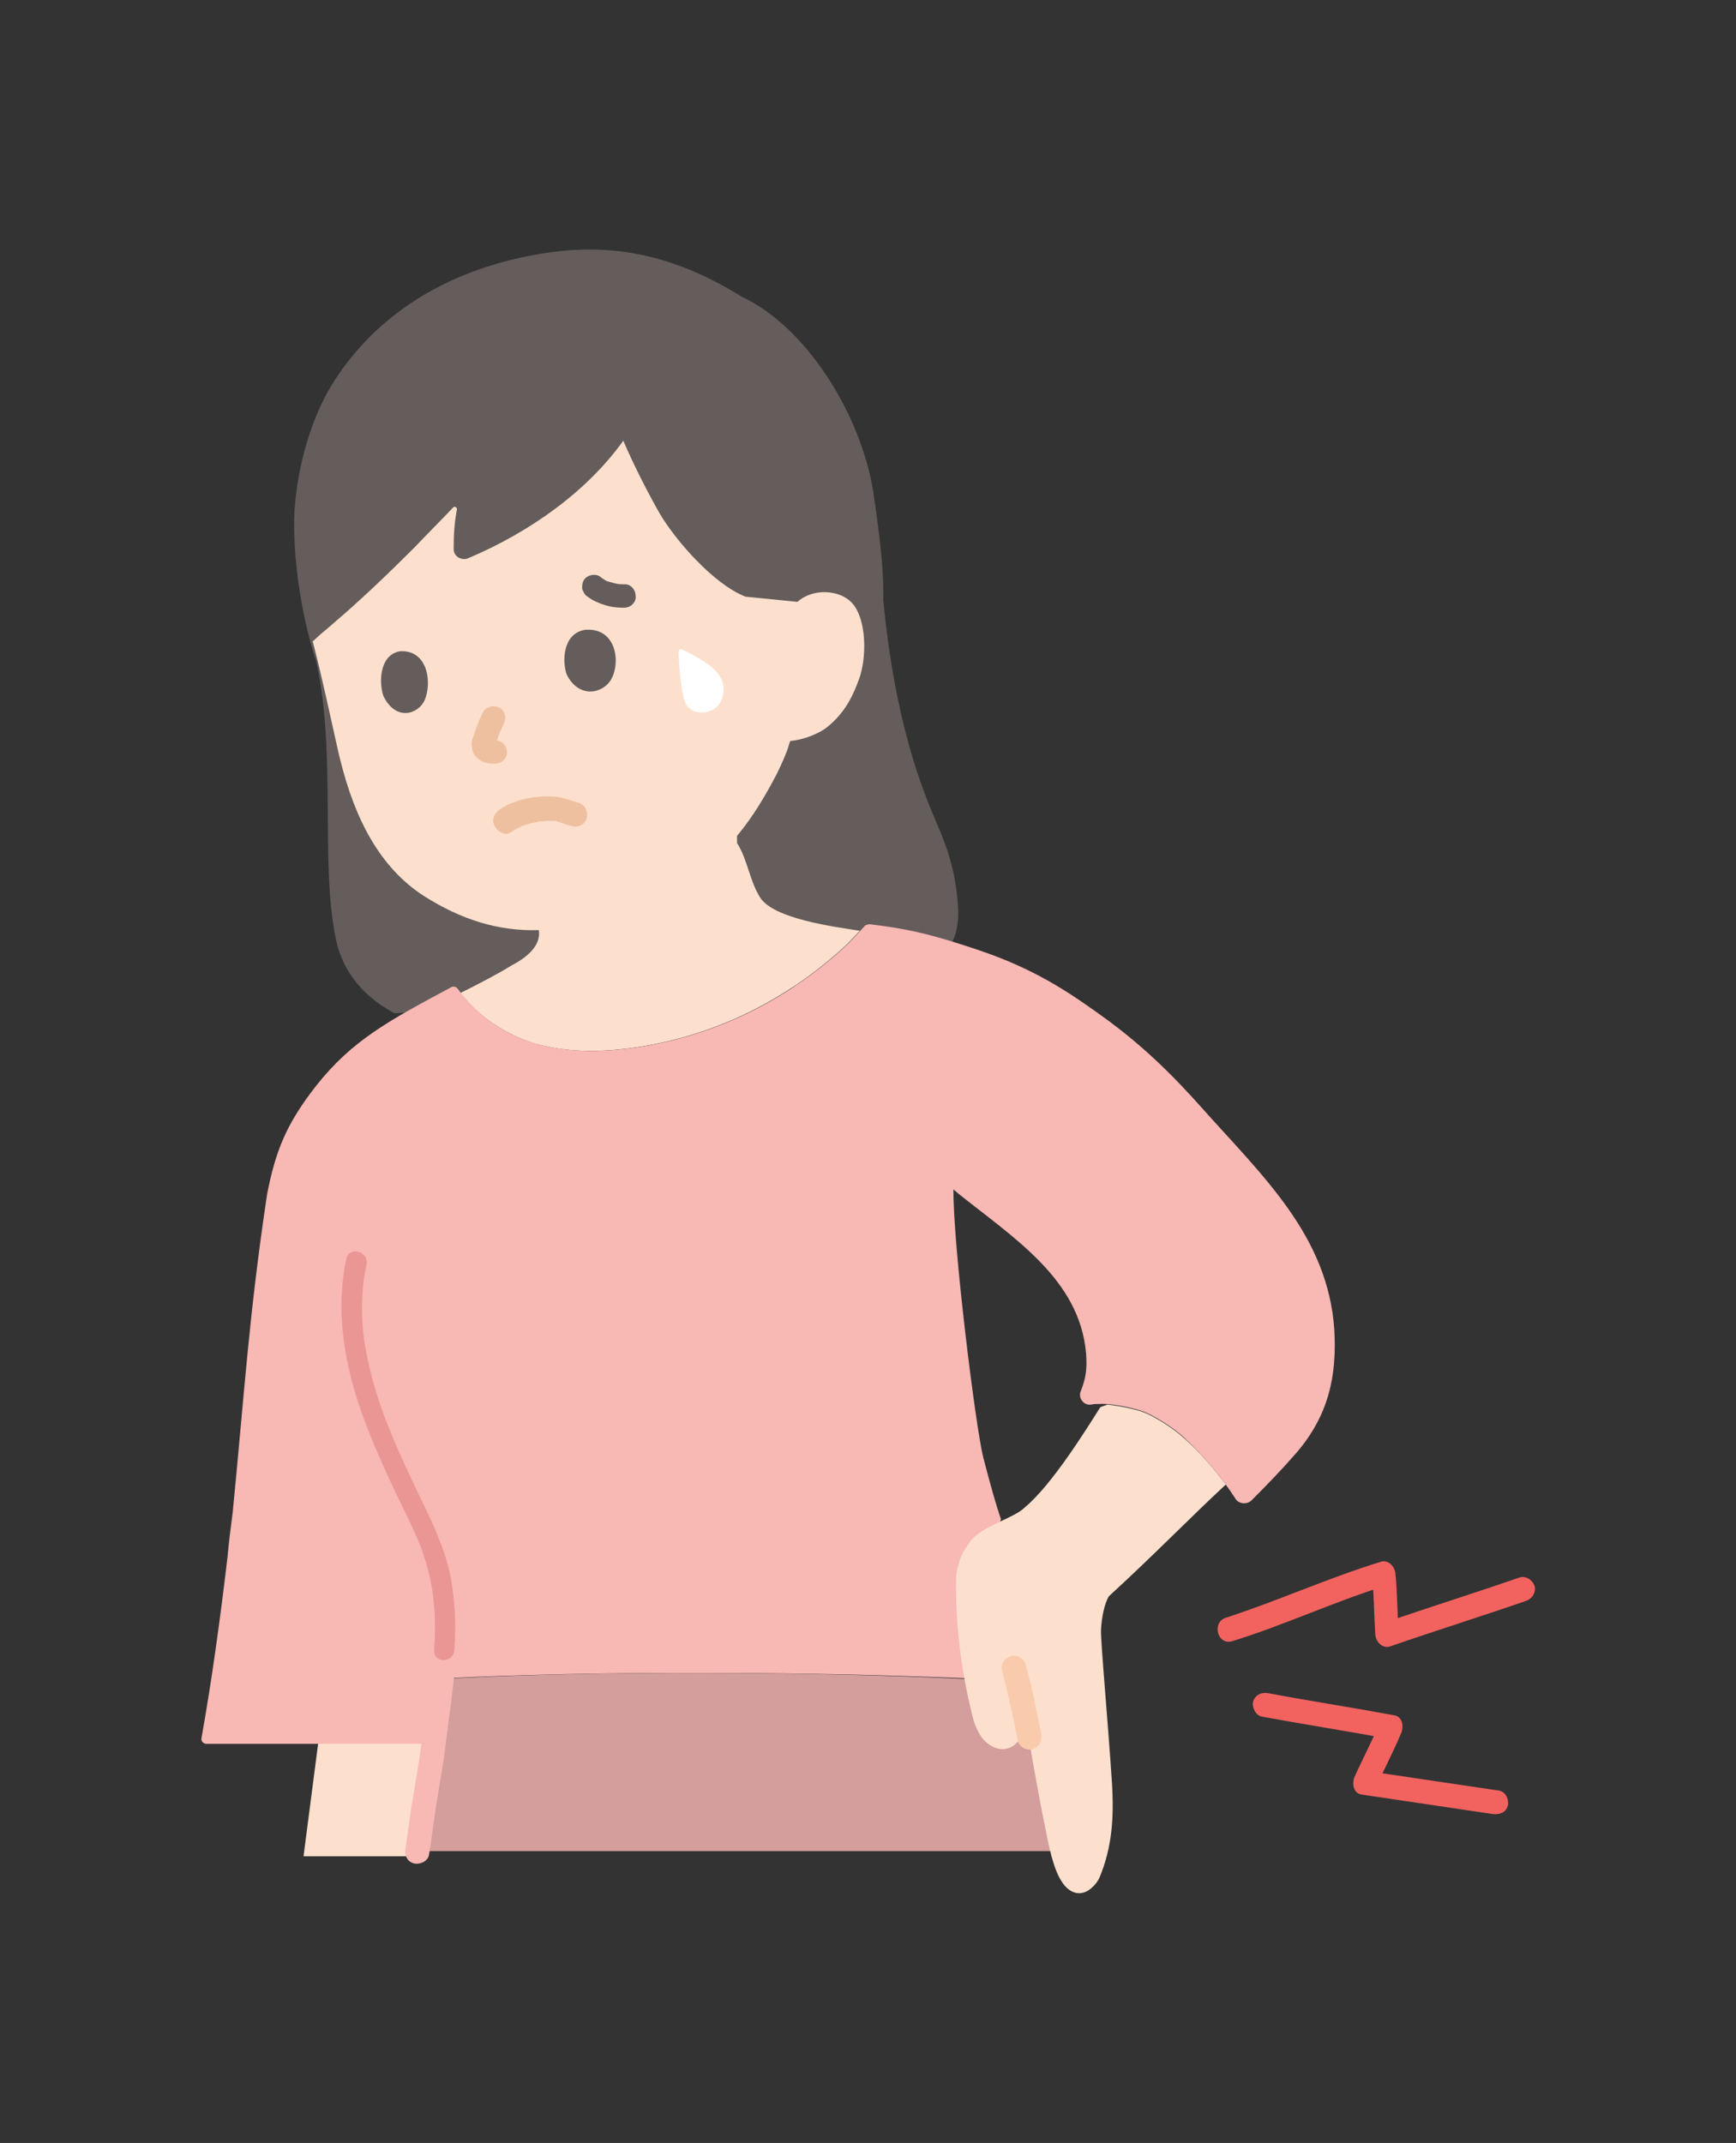
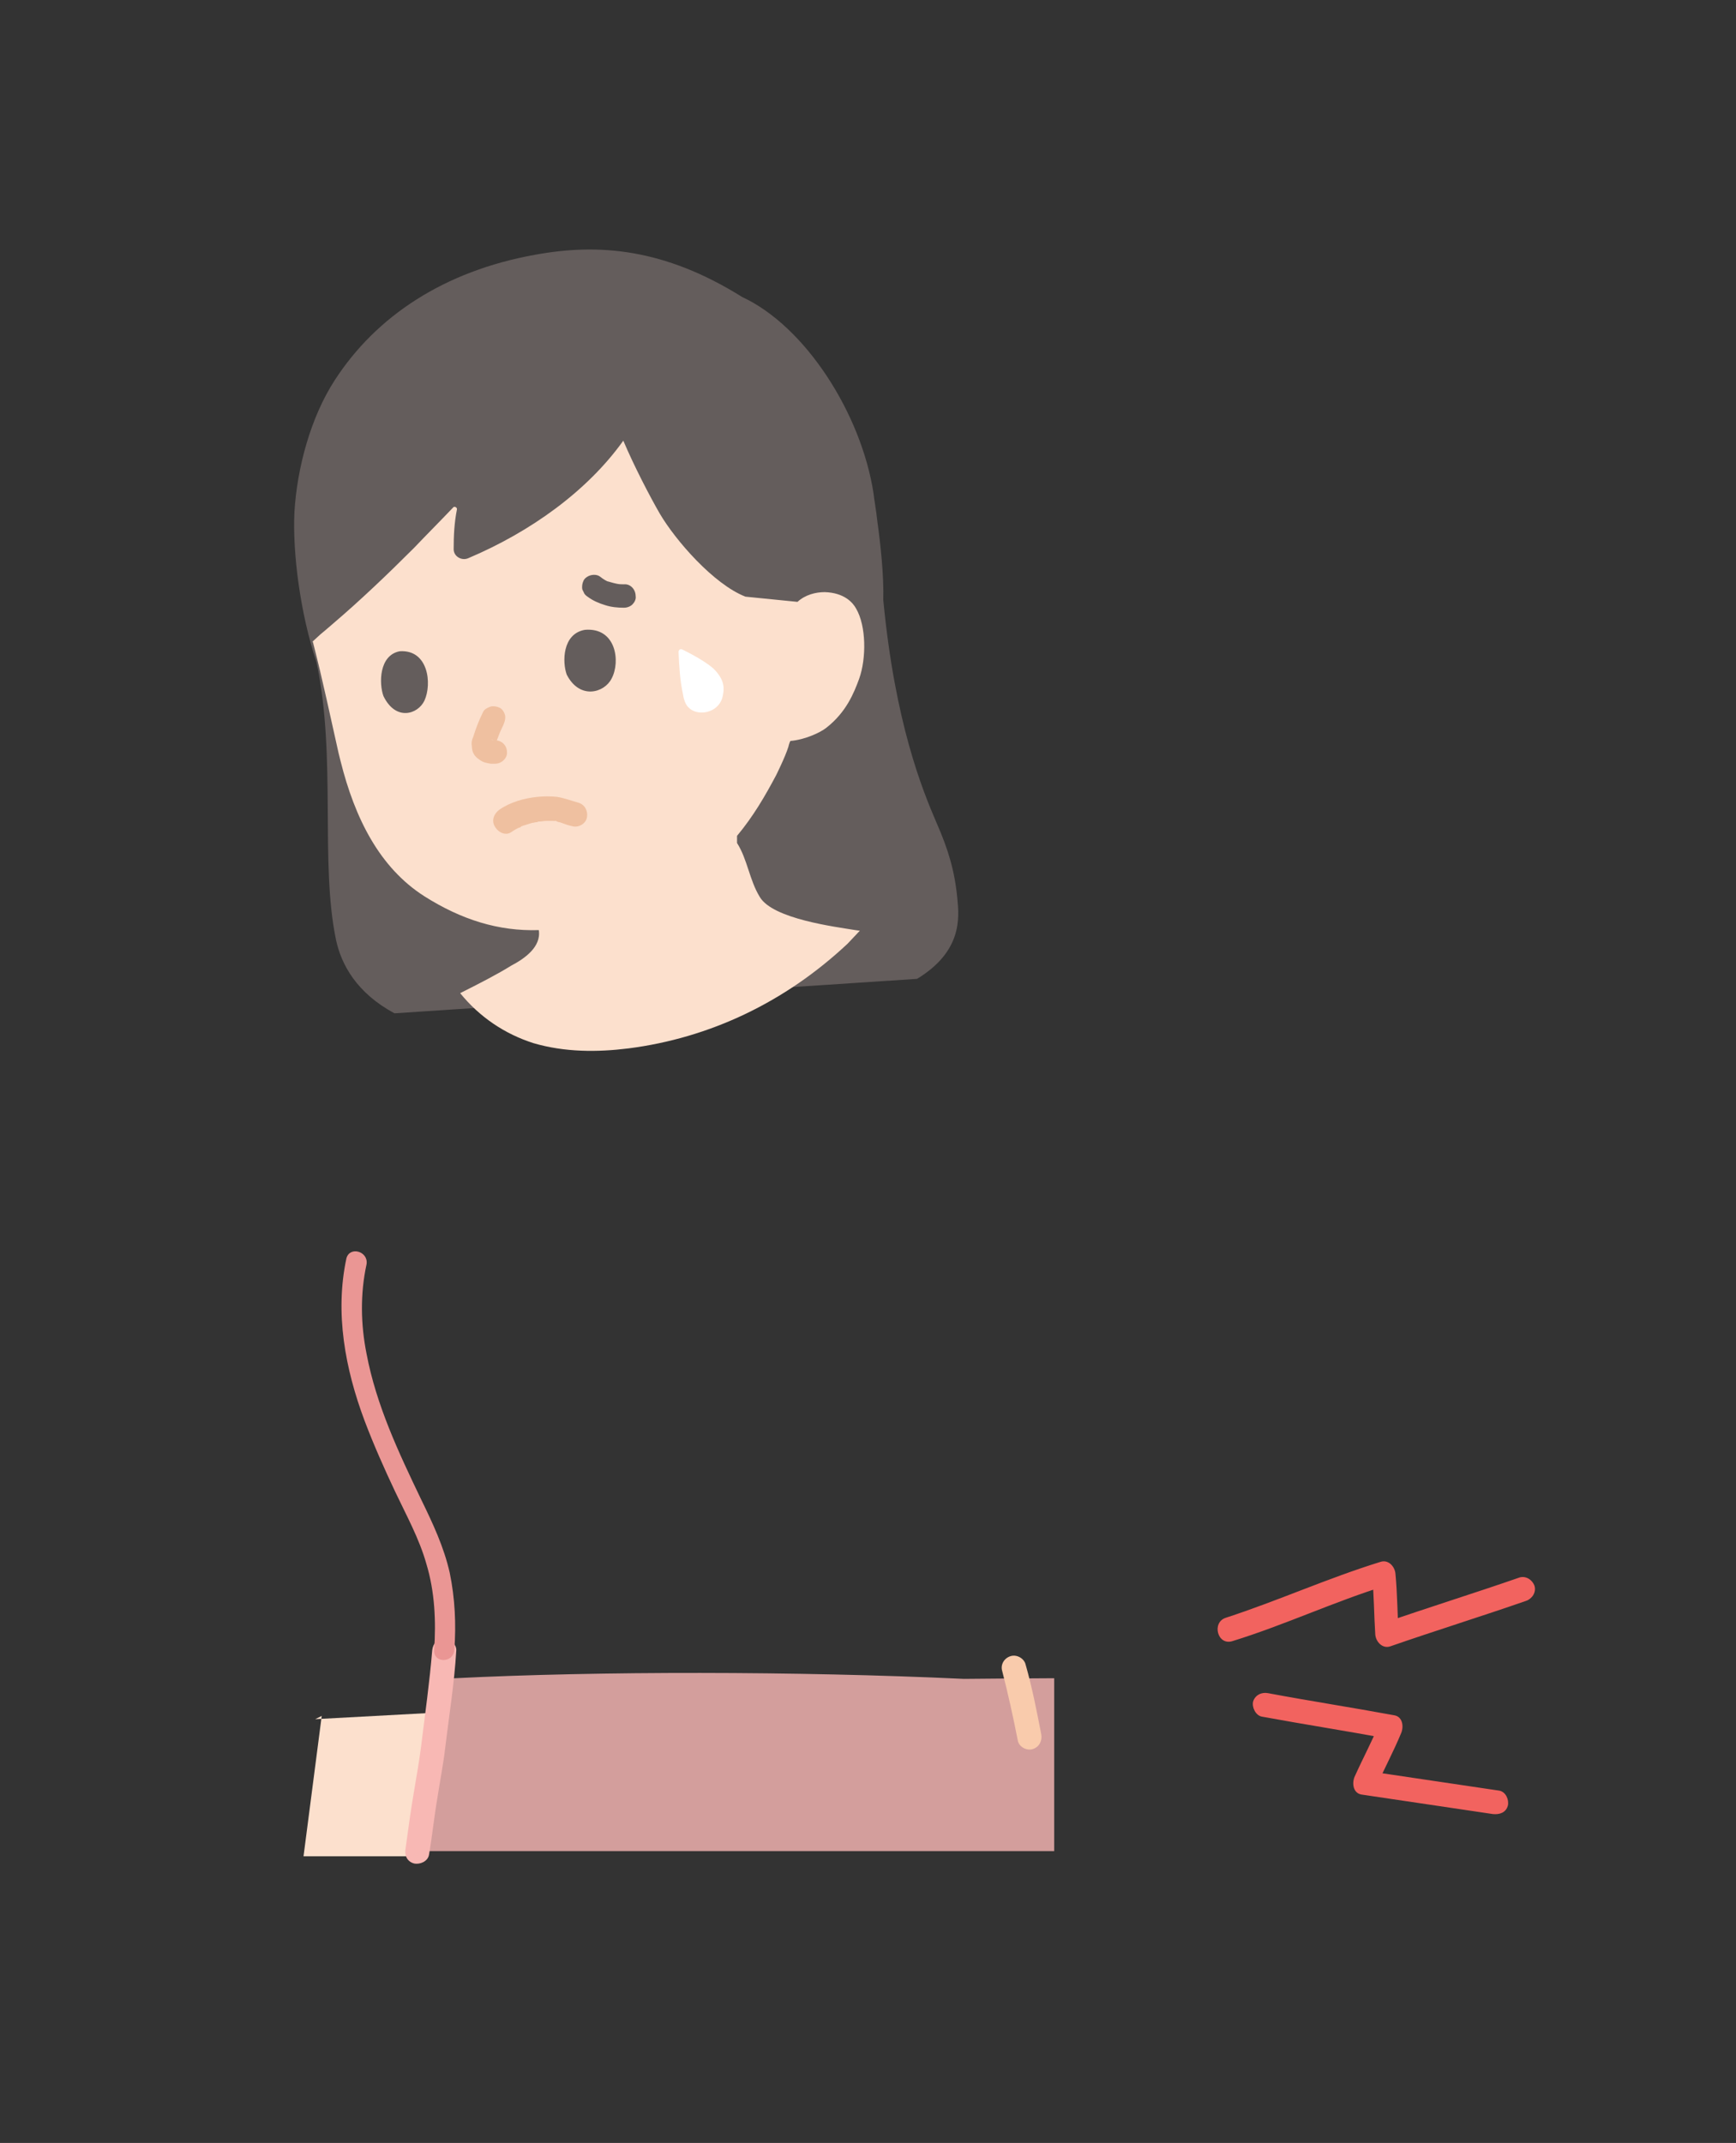
<svg xmlns="http://www.w3.org/2000/svg" id="b" x="0px" y="0px" viewBox="0 0 267.1 329.7" style="enable-background:new 0 0 267.1 329.7;" xml:space="preserve">
  <rect x="0" y="0" width="267.1" height="329.7" fill="#333333" stroke="none" />
  <style type="text/css">	.st0{fill:#FCE0CD;}	.st1{fill:#D39E9C;}	.st2{fill:#645D5C;}	.st3{fill:#EFC0A0;}	.st4{fill:#F8B8B4;}	.st5{fill:#F9CBAC;}	.st6{fill:#F2635F;}	.st7{fill:#FFFFFF;}	.st8{fill:#EA9694;}</style>
  <polyline class="st0" points="49.5,264 46.7,285.6 64.2,285.6 67,263.5 48.5,264.5 " />
  <g id="c">
    <g id="d">
      <path class="st1" d="M70,258.2c-0.5,0-0.9,0-1.4,0.1c0,0-0.3,0-0.7,0c-0.4,2.8-1.3,10.6-1.6,13c-1.1,5.7-1.4,8.2-2.2,13.5h98.1   c0-6.8,0-19.9,0-26.6c-3.2,0-13.9,0.1-13.9,0.1C122.7,257.1,91.9,257.1,70,258.2L70,258.2z" />
      <path class="st2" d="M141.1,150.6c6.9-4.2,6.5-9.3,6.2-12.3c-0.4-4.3-1.4-7.6-3.2-11.7c-2.2-5.1-6.4-15.4-8.2-34.3   c0.1-3.7-0.4-8.4-0.9-12c-0.2-1.9-0.5-3.4-0.6-4.4c-1.9-12.3-10.5-25.7-20.2-30.2c-12-7.5-22.1-8.3-31.9-6.5   c-13.9,2.5-24.4,9.4-30.8,19.3c-3.7,5.7-5.8,13.5-6.2,20.3c-0.3,6.3,0.9,15.6,3.4,23.1c3.1,14.6,0.5,30.8,3,42.7   c0.8,3.8,3.2,8.2,9,11.3L141.1,150.6L141.1,150.6z" />
      <path class="st0" d="M63.7,84.3c2-2.1,4-4.1,6-6.2c0.2-0.3,0.7,0,0.6,0.3c-0.4,2-0.5,4-0.5,6.1c0,1.1,1.2,1.8,2.2,1.4   c9.7-4.1,18.4-10.4,23.9-18.1c1.7,4,4.1,8.6,5.6,11.2c2.4,4.1,8.3,10.9,13.2,12.8l8,0.8c1.2-1.1,2.8-1.5,4.2-1.5   c3,0.1,4.3,1.6,4.8,2.5c1.6,2.7,1.6,7.7,0.5,10.8c-0.8,2.2-2,5.2-5.1,7.6c-0.9,0.7-3.2,1.8-5.5,2c-0.2,0.4-0.3,0.9-0.3,0.9   c-0.5,1.6-1.9,4.4-1.9,4.4c-1.7,3.2-3.5,6.3-6,9.3l0,1.1c1.6,2.5,1.9,5.7,3.5,8.3c2,3.4,11.7,4.6,14.7,5.1l0.7,0.1   c-0.1,0.1-0.2,0.2-0.2,0.2l-1.7,1.8c-9.6,9-21.2,14.5-33.7,16.1c-4.8,0.6-9.8,0.6-14.6-0.8c-4.4-1.4-8.3-4-11.3-7.7   c2.8-1.4,5.9-3,7.8-4.2c2.1-1.1,4.7-2.9,4.3-5.5c-6.2,0.2-11.9-1.6-17.6-5.2c-6.9-4.4-10.7-12-12.9-20.8c-0.1-0.4-0.2-0.8-0.3-1.2   c-1.2-5.3-2.4-11.1-3.9-16.9c0,0,0-0.1-0.1-0.3l1.2-1.1c0.5-0.4,1.3-1.1,2-1.7C55.4,92.4,59.6,88.4,63.7,84.3L63.7,84.3z" />
      <path class="st3" d="M78.7,128c0.3-0.2,0.6-0.4,1-0.6c0.1,0,0.2-0.1,0.3-0.1c0,0,0.3-0.1,0.1-0.1c-0.2,0.1,0.2-0.1,0.2-0.1   c0.1,0,0.2-0.1,0.3-0.1c0.4-0.1,0.9-0.3,1.3-0.4c0.2,0,0.4-0.1,0.6-0.1c0.1,0,0.2,0,0.3-0.1c0.3-0.1-0.4,0,0.1,0   c0.4,0,0.8-0.1,1.2-0.1c0.2,0,0.5,0,0.7,0c0.1,0,0.2,0,0.3,0c0.1,0,0.4,0.1,0.1,0c-0.3,0,0.1,0,0.2,0c0.1,0,0.2,0,0.3,0.1   c0.2,0.1,0.5,0.1,0.7,0.2c0.5,0.2,1.1,0.4,1.6,0.5c0.9,0.3,2.1-0.3,2.3-1.3c0.2-1-0.3-2-1.3-2.3c-1.1-0.3-2.1-0.7-3.3-0.9   c-1-0.1-2-0.1-3,0c-2,0.2-4.2,0.8-5.9,2c-0.8,0.6-1.2,1.6-0.7,2.5C76.7,128.2,77.9,128.6,78.7,128L78.7,128L78.7,128z" />
      <path class="st2" d="M87.2,103.8c-0.7-1.9-0.7-6.3,2.8-6.9c4.8-0.4,5.5,4.9,4.1,7.5C93,106.6,89.2,107.7,87.2,103.8L87.2,103.8z" />
      <path class="st2" d="M59,107.1c-0.7-1.9-0.7-6.3,2.5-6.9c4.4-0.3,5,5,3.8,7.6C64.3,109.9,60.9,111,59,107.1L59,107.1z" />
      <path class="st3" d="M74.3,109.6c-0.6,1.2-1.1,2.5-1.5,3.8c-0.2,0.4-0.3,0.9-0.2,1.4c0,0.4,0.1,0.9,0.3,1.2   c0.2,0.4,0.6,0.7,0.9,0.9c0.5,0.4,1.1,0.5,1.7,0.6c0.2,0,0.5,0,0.7,0c1,0,1.9-0.9,1.8-1.8c0-1-0.8-1.8-1.8-1.8c-0.2,0-0.5,0-0.7,0   l0.5,0.1c-0.2,0-0.3-0.1-0.5-0.1L76,114c-0.2-0.1-0.3-0.2-0.4-0.3L76,114c-0.1-0.1-0.1-0.1-0.2-0.2l0.3,0.4c0,0,0-0.1-0.1-0.1   l0.2,0.4c0-0.1,0-0.1-0.1-0.2l0.1,0.5c0-0.1,0-0.2,0-0.3l-0.1,0.5c0.1-0.5,0.3-1,0.5-1.5c0.2-0.5,0.4-1.1,0.7-1.6l-0.2,0.4   c0.1-0.3,0.3-0.6,0.4-0.9c0.2-0.5,0.3-0.9,0.2-1.4c-0.1-0.4-0.4-0.9-0.8-1.1c-0.4-0.2-0.9-0.3-1.4-0.2   C75,108.9,74.5,109.1,74.3,109.6L74.3,109.6L74.3,109.6z" />
      <path class="st2" d="M90.4,91.8c0.8,0.6,1.7,1,2.7,1.3c0.9,0.3,1.9,0.4,2.9,0.4c0.5,0,1-0.2,1.3-0.5c0.3-0.3,0.6-0.8,0.5-1.3   c0-1-0.8-1.9-1.8-1.8c-0.4,0-0.7,0-1.1-0.1l0.5,0.1c-0.7-0.1-1.4-0.3-2-0.5l0.4,0.2c-0.5-0.2-1-0.5-1.5-0.9   c-0.4-0.3-1-0.3-1.4-0.2c-0.4,0.1-0.9,0.4-1.1,0.8c-0.2,0.4-0.3,0.9-0.2,1.4l0.2,0.4C89.9,91.4,90.1,91.6,90.4,91.8L90.4,91.8   L90.4,91.8z" />
-       <path class="st4" d="M35,239.6c-1.1,9.3-2.4,18.9-4,27.8c-0.1,0.5,0.3,0.9,0.8,0.9c4.1,0,21.5,0,34.3,0c0.4,0,0.7-0.3,0.7-0.7   c0.4-3.3,0.9-7.5,1.2-9.4c0.5,0,0.7,0,0.7,0c22-1.1,53.5-1.1,79.7,0l5.6-24.5c-0.8-2.3-1.6-5.2-2.7-9.4c-1.2-4.7-4.7-33-4.6-41.3   l0.7,0.6c8.6,6.9,18.7,13.2,19.7,24.6c0.2,2.6-0.1,4-0.8,5.8c-0.5,1.1,0.5,2.3,1.6,2.1c0.4-0.1,0.9-0.1,1.4-0.1   c1.7-0.1,5.1,0.6,6.7,1.2c1.8,0.7,4.7,2.6,6.1,3.9c3.2,3,5.8,6.1,8,9.5c0.5,0.8,1.7,0.9,2.4,0.3c2.8-2.8,4.7-4.8,6.9-7.3   c5-5.8,6.3-11.8,5.9-19c-1-14.6-11.1-23.7-20.7-34.5c-7.5-8.4-12.8-12.3-18.5-16.2c-6.9-4.7-12.5-6.8-18.2-8.6   c-5.3-1.7-8.9-2.5-14.1-3.1c-0.2,0-0.5,0.1-0.7,0.2l-0.9,1l-1.7,1.8c-9.6,9-21.2,14.5-33.7,16.1c-4.8,0.6-9.8,0.6-14.6-0.8   c-4.7-1.4-8.8-4.3-11.8-8.4c-0.2-0.3-0.7-0.4-1-0.2c-9.5,5.1-15.2,8.1-20.8,15.2c-4.6,5.9-6.2,10-7.5,16.6   c-2.8,18.6-3.5,30.7-5.3,49C35.5,235,35.2,237.3,35,239.6L35,239.6z" />
-       <path class="st0" d="M182.1,221.2c-1.4-1.3-4.3-3.2-6.1-3.9c-1.3-0.5-3.8-1-5.6-1.2l-1.1,0.4c-2.1,3.3-7.4,11.9-11.6,15.4   c-1.7,1.7-6.4,2.8-8.3,5.1c-0.8,1.1-1.4,2-1.8,3.2c-0.2,0.8-0.5,1.8-0.5,2.6c-0.1,6.8,0.7,13.7,2.3,20.3c0.3,1.4,0.7,2.8,1.5,4   c0.8,1.2,2.2,2.1,3.6,2c1.4-0.1,2.8-1.4,2.6-2.9c0,0,0.4-0.1,0.9-0.2c0.9,4.8,1.6,9.3,2.8,15.1c0.5,2.5,1.2,6.5,2.7,8.6   c0.9,1.3,2.5,2.3,4.3,0.9c0.6-0.5,1.1-1.1,1.4-1.8c1.9-4.6,2.2-9.1,1.9-14.3c-0.6-9.2-1.8-22.4-1.7-23.8c0.1-1.8,0.5-3.9,1.2-5.1   c7.2-6.6,12.6-12.2,18-17.2C186.8,226,184.7,223.5,182.1,221.2L182.1,221.2z" />
      <path class="st5" d="M154.2,257.1c0.9,3.5,1.7,7.1,2.4,10.7c0.2,1,1.4,1.6,2.3,1.3c1-0.3,1.5-1.3,1.3-2.3   c-0.7-3.6-1.4-7.2-2.4-10.7c-0.2-0.9-1.3-1.6-2.3-1.3C154.5,255.1,153.9,256.1,154.2,257.1L154.2,257.1z" />
      <path class="st6" d="M194.1,264.1c6.5,1.2,13,2.2,19.4,3.4l-1.1-2.7c-1.2,2.9-2.7,5.7-4,8.6c-0.4,1-0.2,2.5,1.1,2.7   c6.7,1,13.5,2,20.2,3c1,0.1,2-0.2,2.3-1.3c0.2-0.9-0.3-2.1-1.3-2.3c-6.7-1-13.5-2-20.2-3l1.1,2.7c1.3-2.9,2.8-5.7,4-8.6   c0.4-1,0.2-2.5-1.1-2.7c-6.5-1.2-13-2.2-19.4-3.4c-1-0.2-2,0.3-2.3,1.3C192.6,262.7,193.2,263.9,194.1,264.1L194.1,264.1z" />
      <path class="st6" d="M189.6,252.5c8.1-2.5,15.7-6.1,23.8-8.6l-2.3-1.8c0.3,3.1,0.3,6.3,0.5,9.4c0.1,1.1,1.1,2.2,2.3,1.8   c6.9-2.4,14-4.6,20.9-7c0.9-0.3,1.6-1.3,1.3-2.3c-0.3-0.9-1.3-1.6-2.3-1.3c-6.9,2.4-14,4.6-20.9,7l2.3,1.8   c-0.2-3.1-0.2-6.3-0.5-9.4c-0.1-1.1-1.1-2.2-2.3-1.8c-8.1,2.5-15.8,6-23.8,8.6C186.4,249.6,187.3,253.2,189.6,252.5L189.6,252.5   L189.6,252.5z" />
      <path class="st7" d="M104.9,99.9c-0.2-0.1-0.5,0.1-0.5,0.4c0.1,2.2,0.2,4.3,0.7,6.6c0.1,0.7,0.4,1.6,0.9,2   c0.8,0.8,2.2,0.9,3.2,0.5c1.1-0.4,1.8-1.3,2-2.3c0.2-1,0.4-2.3-1.2-4C109,102,106,100.4,104.9,99.9L104.9,99.9z" />
      <path class="st4" d="M66.5,253.9c-0.4,4.9-1.1,9.8-1.7,14.7c-0.3,2.4-0.7,4.6-1.1,7c-0.5,2.9-0.9,5.9-1.3,8.8   c-0.2,1,0.2,2,1.3,2.3c0.9,0.2,2.1-0.3,2.3-1.3c0.5-2.9,0.8-5.9,1.3-8.8c0.4-2.6,0.9-5.1,1.2-7.7c0.6-5,1.4-9.9,1.7-14.9   c0.1-1-0.9-1.8-1.8-1.8C67.3,252,66.6,252.9,66.5,253.9L66.5,253.9L66.5,253.9z" />
      <path class="st8" d="M53.3,193.6c-1.8,8.4-0.2,17,2.8,25c1.4,3.7,3,7.3,4.7,10.9c1.7,3.6,3.7,7.2,4.8,11.1   c1.3,4.3,1.5,8.8,1.2,13.3c-0.1,2,2.9,2,3.1,0c0.3-4,0.1-8-0.7-11.9c-0.9-4-2.6-7.6-4.4-11.3c-3.5-7.3-6.9-14.5-8.4-22.4   c-0.9-4.5-1-9.2,0-13.8C56.7,192.5,53.8,191.7,53.3,193.6L53.3,193.6L53.3,193.6z" />
    </g>
  </g>
</svg>